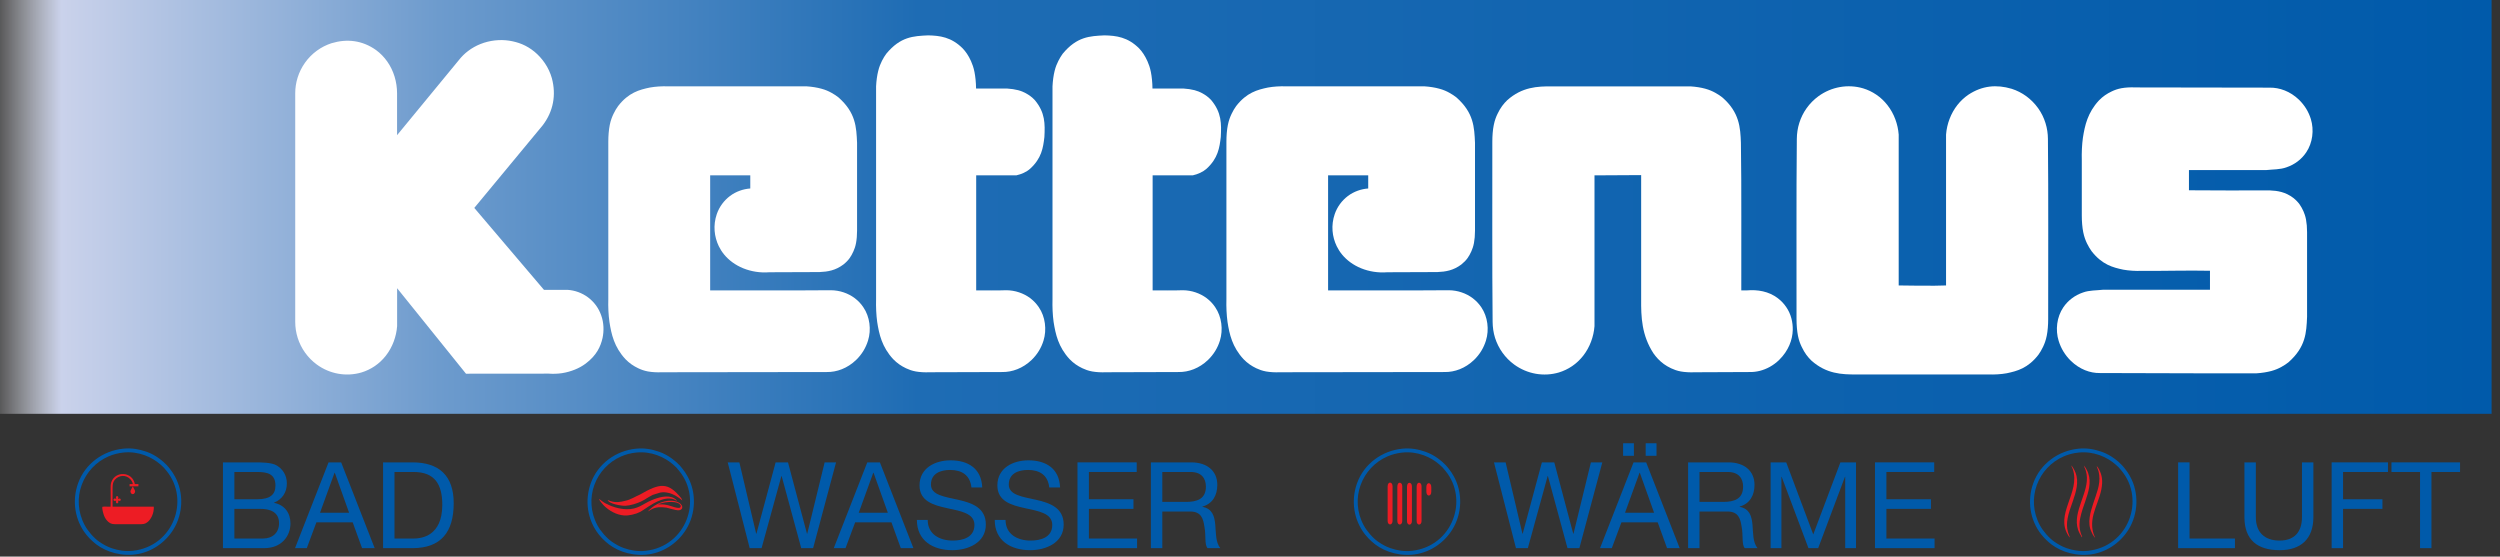
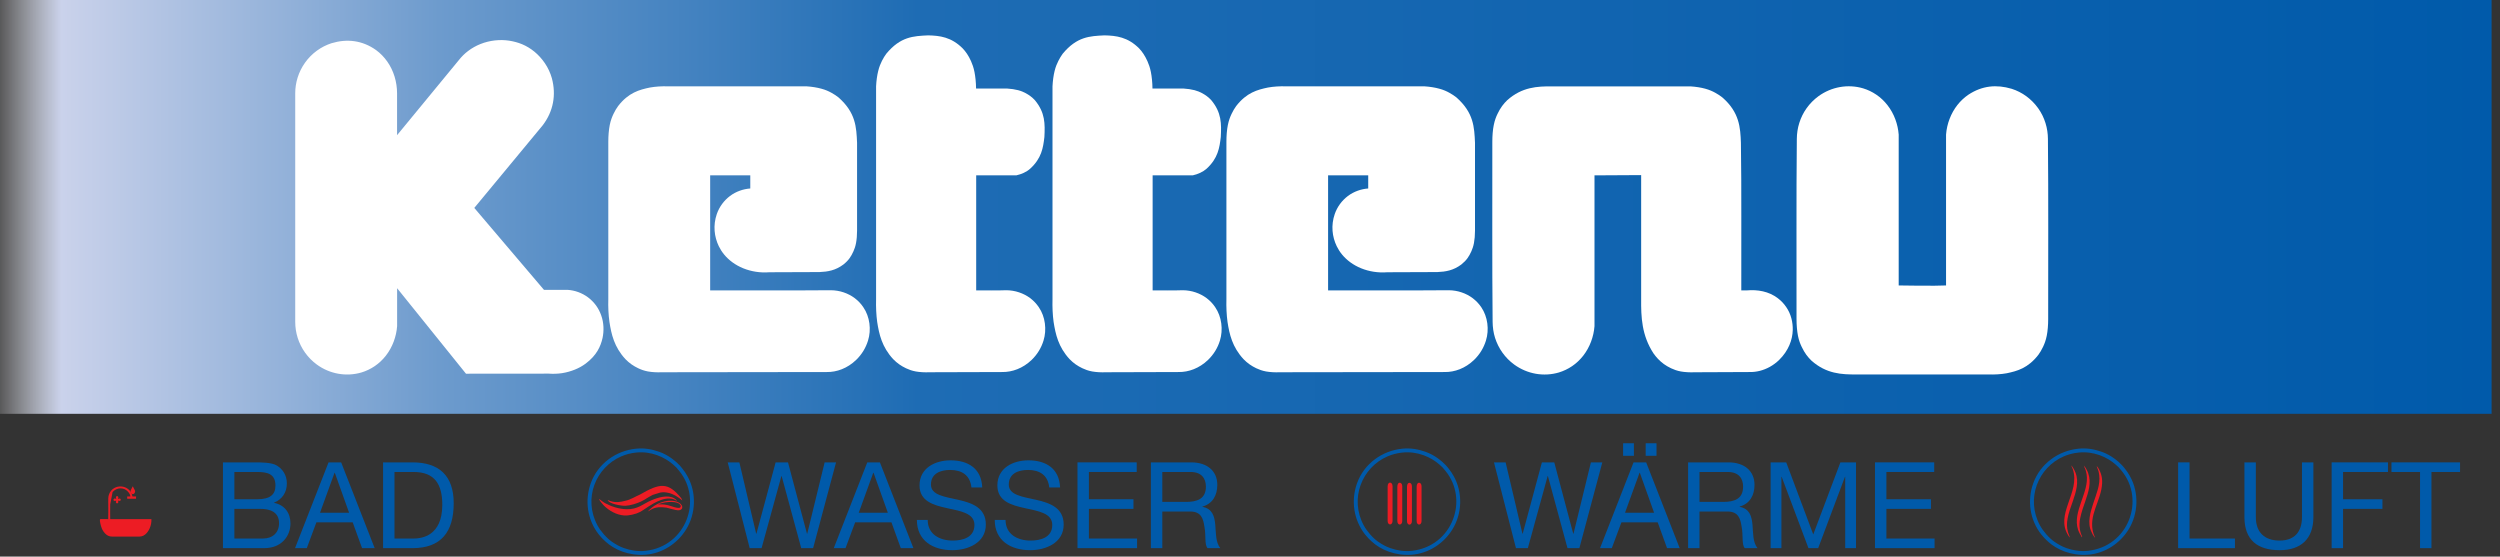
<svg xmlns="http://www.w3.org/2000/svg" width="100%" height="100%" viewBox="0 0 274 61" xml:space="preserve" style="fill-rule:evenodd;clip-rule:evenodd;stroke-linejoin:round;stroke-miterlimit:2;">
  <rect x="0" y="0" width="274" height="61" fill="#333333" stroke="none" />
  <rect x="0" y="-0" width="273.078" height="45.354" style="fill:url(#_Linear1);" />
  <path d="M65.313,33.462c-0.247,-0.332 -0.538,-0.627 -0.862,-0.869c-0.677,-0.504 -1.458,-0.771 -2.228,-0.824l-2.603,-0l-7.638,-8.981l7.495,-9.05c1.167,-1.521 1.498,-3.325 1.009,-5.157c-0.166,-0.59 -0.425,-1.147 -0.761,-1.643c-0.333,-0.496 -0.737,-0.931 -1.15,-1.271c-0.895,-0.73 -1.799,-1.053 -2.774,-1.209c-0.98,-0.148 -2.11,-0.049 -3.155,0.373c-0.486,0.193 -0.932,0.451 -1.325,0.746c-0.396,0.295 -0.736,0.636 -1.032,1.012l-6.771,8.227l-0,-4.579c-0,-0.626 -0.093,-1.254 -0.275,-1.848c-0.182,-0.594 -0.454,-1.152 -0.798,-1.64c-0.344,-0.491 -0.761,-0.918 -1.226,-1.258c-1.508,-1.074 -3.187,-1.267 -4.897,-0.75c-0.562,0.185 -1.109,0.46 -1.599,0.82c-0.494,0.36 -0.931,0.803 -1.288,1.303c-0.731,1.021 -1.083,2.222 -1.079,3.373l-0,25.041c-0,0.59 0.089,1.18 0.27,1.754c0.179,0.57 0.452,1.123 0.809,1.62c0.357,0.499 0.794,0.942 1.288,1.303c1.429,1.044 3.24,1.356 4.903,0.865c0.507,-0.156 0.996,-0.386 1.446,-0.693c0.45,-0.304 0.859,-0.689 1.211,-1.136c0.742,-0.947 1.155,-2.111 1.24,-3.242l-0,-4.16l7.548,9.37l9.063,-0.008c0.494,0.037 0.992,0.02 1.478,-0.053c0.486,-0.078 0.956,-0.21 1.389,-0.386c0.433,-0.172 0.826,-0.393 1.17,-0.647c1.219,-0.91 1.657,-1.882 1.87,-2.829c0.155,-0.742 0.151,-1.644 -0.149,-2.467c-0.137,-0.398 -0.336,-0.771 -0.579,-1.107Z" style="fill:#fff;fill-rule:nonzero;" />
  <path d="M93.692,32.687c-0.365,-0.275 -0.782,-0.495 -1.227,-0.643c-0.445,-0.152 -0.923,-0.23 -1.398,-0.234c-4.413,0.037 -8.823,0.012 -13.233,0.017l-0,-12.608l4.397,-0l-0,1.438c-0.769,0.058 -1.55,0.32 -2.227,0.824c-0.323,0.246 -0.615,0.537 -0.862,0.873c-0.243,0.332 -0.441,0.705 -0.58,1.103c-0.428,1.246 -0.282,2.492 0.216,3.525c0.304,0.618 0.766,1.234 1.506,1.775c0.345,0.249 0.737,0.471 1.171,0.647c0.433,0.176 0.903,0.307 1.389,0.381c0.486,0.074 0.984,0.095 1.477,0.054l5.5,-0.021c0.911,-0.037 1.749,-0.18 2.616,-0.828c0.608,-0.487 0.846,-0.893 1.101,-1.451c0.109,-0.242 0.211,-0.525 0.284,-0.905c0.073,-0.382 0.112,-0.866 0.112,-1.349l-0,-9.632c-0.076,-1.731 -0.137,-3.296 -2.036,-4.977c-0.222,-0.176 -0.473,-0.344 -0.773,-0.508c-0.296,-0.164 -0.641,-0.324 -1.102,-0.446c-0.458,-0.128 -1.037,-0.222 -1.611,-0.259l-15.162,-0c-0.701,-0.025 -1.401,0.021 -2.026,0.131c-1.145,0.242 -2.332,0.549 -3.478,2.029c-0.178,0.242 -0.344,0.52 -0.502,0.849c-0.157,0.327 -0.312,0.713 -0.416,1.23c-0.102,0.52 -0.158,1.175 -0.158,1.832l-0,17.244c-0.025,0.868 0.016,1.737 0.125,2.504c0.211,1.357 0.518,2.746 1.75,4.079c0.437,0.45 0.879,0.749 1.405,1c0.295,0.139 0.631,0.27 1.072,0.352c0.442,0.078 0.985,0.111 1.523,0.086l18.073,-0.024c1.086,0.016 2.248,-0.398 3.216,-1.328c0.307,-0.296 0.579,-0.636 0.798,-0.996c0.218,-0.357 0.384,-0.738 0.502,-1.116c0.377,-1.2 0.199,-2.627 -0.515,-3.664c-0.246,-0.373 -0.562,-0.705 -0.927,-0.984Z" style="fill:#fff;fill-rule:nonzero;" />
  <path d="M161.417,32.687c-0.364,-0.275 -0.781,-0.495 -1.228,-0.643c-0.445,-0.152 -0.923,-0.23 -1.396,-0.234c-4.414,0.037 -8.824,0.012 -13.234,0.017l-0,-12.608l4.398,-0l-0,1.438c-0.77,0.058 -1.551,0.32 -2.228,0.824c-0.323,0.246 -0.615,0.537 -0.862,0.873c-0.243,0.332 -0.441,0.705 -0.579,1.103c-0.43,1.246 -0.283,2.492 0.215,3.525c0.303,0.618 0.764,1.234 1.506,1.775c0.344,0.249 0.737,0.471 1.17,0.647c0.433,0.176 0.903,0.307 1.389,0.381c0.487,0.074 0.985,0.095 1.479,0.054l5.498,-0.021c0.907,-0.037 1.75,-0.18 2.616,-0.828c0.604,-0.487 0.847,-0.893 1.103,-1.451c0.104,-0.242 0.21,-0.525 0.283,-0.905c0.072,-0.382 0.113,-0.866 0.113,-1.349l-0,-9.632c-0.077,-1.731 -0.138,-3.296 -2.037,-4.977c-0.223,-0.176 -0.474,-0.344 -0.774,-0.508c-0.294,-0.164 -0.639,-0.324 -1.101,-0.446c-0.457,-0.128 -1.036,-0.222 -1.611,-0.259l-15.154,-0c-0.697,-0.025 -1.401,0.021 -2.02,0.131c-1.147,0.242 -2.329,0.549 -3.475,2.025c-0.179,0.246 -0.345,0.52 -0.502,0.853c-0.159,0.327 -0.308,0.709 -0.413,1.23c-0.105,0.52 -0.158,1.175 -0.158,1.832l-0,17.244c-0.025,0.868 0.017,1.741 0.121,2.508c0.21,1.353 0.519,2.742 1.75,4.075c0.437,0.45 0.878,0.749 1.401,1c0.299,0.139 0.631,0.27 1.073,0.352c0.437,0.078 0.984,0.111 1.522,0.086l18.061,-0.024c1.086,0.016 2.248,-0.398 3.215,-1.328c0.308,-0.296 0.58,-0.636 0.798,-0.996c0.219,-0.361 0.385,-0.738 0.502,-1.116c0.377,-1.2 0.199,-2.622 -0.509,-3.664c-0.252,-0.373 -0.567,-0.705 -0.932,-0.984Z" style="fill:#fff;fill-rule:nonzero;" />
  <path d="M112.928,32.687c-0.369,-0.275 -0.787,-0.495 -1.232,-0.643c-0.445,-0.152 -0.919,-0.23 -1.396,-0.234c-1.102,0.041 -2.203,0.012 -3.309,0.017l-0,-12.608l4.398,-0c0.571,-0.128 1.118,-0.37 1.51,-0.722c1.264,-1.148 1.43,-2.304 1.568,-3.484c0.072,-1.443 0.092,-2.665 -1.041,-4.03c-0.317,-0.34 -0.628,-0.565 -1.012,-0.774c-0.224,-0.119 -0.479,-0.234 -0.822,-0.324c-0.345,-0.09 -0.775,-0.156 -1.208,-0.181l-3.406,-0c-0.007,-0.651 -0.072,-1.299 -0.173,-1.807c-0.102,-0.512 -0.24,-0.881 -0.38,-1.197c-0.142,-0.315 -0.288,-0.578 -0.443,-0.808c-0.153,-0.225 -0.307,-0.418 -0.473,-0.59c-1.24,-1.242 -2.502,-1.397 -3.783,-1.426c-1.631,0.077 -3.037,0.139 -4.587,2.013c-0.166,0.225 -0.325,0.48 -0.478,0.783c-0.149,0.303 -0.3,0.652 -0.413,1.127c-0.118,0.471 -0.199,1.07 -0.228,1.668l-0,23.311c-0.024,0.868 0.017,1.741 0.121,2.508c0.211,1.353 0.52,2.742 1.75,4.075c0.438,0.45 0.879,0.749 1.406,1c0.296,0.139 0.632,0.27 1.073,0.352c0.437,0.078 0.984,0.111 1.522,0.086l7.961,-0.024c1.081,0.012 2.248,-0.398 3.216,-1.328c0.308,-0.296 0.579,-0.636 0.798,-0.996c0.219,-0.357 0.385,-0.738 0.502,-1.116c0.373,-1.2 0.199,-2.627 -0.514,-3.664c-0.252,-0.373 -0.563,-0.705 -0.927,-0.984Z" style="fill:#fff;fill-rule:nonzero;" />
  <path d="M132.261,32.687c-0.366,-0.275 -0.783,-0.495 -1.228,-0.643c-0.445,-0.152 -0.923,-0.23 -1.397,-0.234c-1.105,0.041 -2.206,0.012 -3.308,0.017l-0,-12.608l4.397,-0c0.568,-0.128 1.114,-0.37 1.511,-0.722c1.26,-1.148 1.425,-2.304 1.563,-3.484c0.074,-1.443 0.093,-2.665 -1.04,-4.03c-0.313,-0.34 -0.629,-0.565 -1.009,-0.774c-0.222,-0.119 -0.483,-0.234 -0.822,-0.324c-0.343,-0.09 -0.777,-0.156 -1.211,-0.181l-3.406,-0c-0.007,-0.651 -0.072,-1.299 -0.173,-1.807c-0.101,-0.512 -0.24,-0.881 -0.381,-1.197c-0.142,-0.315 -0.288,-0.578 -0.442,-0.808c-0.149,-0.225 -0.307,-0.418 -0.469,-0.59c-1.244,-1.242 -2.506,-1.397 -3.787,-1.426c-1.632,0.077 -3.033,0.139 -4.587,2.013c-0.163,0.225 -0.321,0.48 -0.474,0.783c-0.154,0.303 -0.305,0.652 -0.418,1.127c-0.117,0.471 -0.197,1.07 -0.226,1.668l-0,23.311c-0.024,0.868 0.015,1.741 0.121,2.508c0.214,1.353 0.518,2.742 1.749,4.075c0.437,0.45 0.879,0.749 1.406,1c0.295,0.139 0.632,0.27 1.073,0.352c0.441,0.078 0.983,0.111 1.522,0.086l7.962,-0.024c1.081,0.012 2.247,-0.398 3.215,-1.328c0.308,-0.296 0.579,-0.636 0.798,-0.996c0.219,-0.357 0.385,-0.734 0.502,-1.116c0.373,-1.2 0.199,-2.622 -0.515,-3.664c-0.247,-0.373 -0.562,-0.705 -0.926,-0.984Z" style="fill:#fff;fill-rule:nonzero;" />
  <path d="M195.781,33.671c-0.247,-0.373 -0.562,-0.705 -0.928,-0.984c-0.991,-0.762 -2.231,-0.963 -3.401,-0.86l-0.606,-0c-0.018,-5.39 0.039,-10.785 -0.042,-16.175c-0.061,-1.664 -0.154,-3.341 -2.037,-4.976c-0.222,-0.176 -0.473,-0.344 -0.773,-0.508c-0.295,-0.164 -0.64,-0.32 -1.102,-0.447c-0.457,-0.127 -1.032,-0.217 -1.611,-0.254l-15.153,-0c-1.628,-0.016 -3.314,0.066 -4.933,1.512c-0.199,0.189 -0.385,0.398 -0.562,0.639c-0.179,0.247 -0.345,0.521 -0.502,0.854c-0.159,0.328 -0.309,0.709 -0.414,1.23c-0.106,0.52 -0.158,1.176 -0.158,1.832c0.012,6.578 -0.033,13.161 0.032,19.744c0.008,0.59 0.086,1.18 0.267,1.754c0.183,0.57 0.454,1.124 0.811,1.619c0.355,0.5 0.793,0.943 1.288,1.303c1.43,1.042 3.239,1.358 4.903,0.866c0.506,-0.156 0.996,-0.386 1.446,-0.693c0.45,-0.303 0.858,-0.689 1.21,-1.135c0.743,-0.947 1.152,-2.111 1.241,-3.243l-0,-16.53l5.114,-0.029l-0,13.588c-0.017,1.95 0.053,3.976 1.36,5.964c0.287,0.401 0.624,0.787 1.13,1.159c0.232,0.164 0.49,0.321 0.786,0.46c0.296,0.138 0.631,0.27 1.073,0.352c0.437,0.077 0.984,0.111 1.522,0.087l6.039,-0.026c0.716,0.012 1.47,-0.164 2.206,-0.573c0.357,-0.201 0.701,-0.455 1.008,-0.754c1.029,-1.005 1.467,-2.21 1.491,-3.284c0.008,-0.414 -0.036,-0.86 -0.154,-1.287c-0.113,-0.43 -0.299,-0.836 -0.551,-1.205Z" style="fill:#fff;fill-rule:nonzero;" />
  <path d="M223.375,11.852c-0.357,-0.499 -0.798,-0.942 -1.288,-1.303c-0.494,-0.361 -1.04,-0.636 -1.603,-0.816c-1.677,-0.499 -3.236,-0.348 -4.746,0.644c-0.45,0.307 -0.863,0.689 -1.211,1.135c-0.352,0.447 -0.639,0.96 -0.85,1.509c-0.211,0.549 -0.345,1.135 -0.39,1.734l-0,16.53l-1.25,0.029c-1.313,0.009 -2.625,-0.012 -3.94,-0.029l-0,-16.53c-0.085,-1.132 -0.495,-2.296 -1.241,-3.243c-0.347,-0.446 -0.76,-0.832 -1.21,-1.135c-0.449,-0.307 -0.935,-0.537 -1.445,-0.693c-1.665,-0.492 -3.471,-0.176 -4.904,0.865c-0.49,0.361 -0.932,0.804 -1.288,1.303c-0.357,0.497 -0.628,1.05 -0.806,1.62c-0.183,0.574 -0.264,1.163 -0.271,1.754c-0.065,6.583 -0.021,13.166 -0.033,19.745c-0,0.655 0.057,1.311 0.158,1.832c0.105,0.52 0.255,0.901 0.417,1.229c0.158,0.333 0.325,0.611 0.499,0.853c0.178,0.242 0.364,0.45 0.562,0.64c1.624,1.446 3.309,1.529 4.937,1.515l14.44,-0c0.701,0.026 1.401,-0.02 2.024,-0.13c1.147,-0.242 2.326,-0.549 3.471,-2.025c0.178,-0.246 0.345,-0.52 0.502,-0.853c0.158,-0.328 0.309,-0.709 0.413,-1.229c0.106,-0.521 0.158,-1.177 0.158,-1.832c-0.007,-6.579 0.037,-13.162 -0.028,-19.745c-0.004,-1.152 -0.344,-2.348 -1.077,-3.374Z" style="fill:#fff;fill-rule:nonzero;" />
-   <path d="M252.458,23.153c-0.26,-0.557 -0.498,-0.967 -1.106,-1.459c-0.866,-0.652 -1.705,-0.791 -2.611,-0.828c-2.944,0.004 -5.888,0.02 -8.832,-0.012l-0,-2.218l8.516,-0c0.68,-0.078 1.47,-0.041 2.174,-0.299c0.446,-0.152 0.863,-0.368 1.228,-0.648c0.364,-0.275 0.68,-0.61 0.927,-0.979c0.713,-1.042 0.886,-2.464 0.514,-3.665c-0.117,-0.381 -0.284,-0.758 -0.502,-1.118c-0.219,-0.357 -0.49,-0.697 -0.797,-0.996c-0.968,-0.931 -2.135,-1.341 -3.216,-1.325l-14.721,-0.024c-0.538,-0.029 -1.08,0.008 -1.522,0.086c-0.437,0.082 -0.774,0.209 -1.069,0.352c-0.526,0.25 -0.967,0.545 -1.405,0.996c-1.231,1.336 -1.535,2.727 -1.749,4.079c-0.105,0.767 -0.146,1.639 -0.122,2.504l-0,6.021c-0,0.652 0.053,1.308 0.158,1.829c0.105,0.52 0.255,0.901 0.413,1.233c0.161,0.329 0.328,0.607 0.502,0.849c1.15,1.476 2.328,1.783 3.475,2.025c0.624,0.11 1.324,0.156 2.024,0.131c2.49,0.021 4.982,-0.066 7.476,-0.012l-0,2.082l-11.743,-0c-0.681,0.082 -1.467,0.041 -2.171,0.299c-0.446,0.151 -0.863,0.369 -1.228,0.648c-0.367,0.274 -0.68,0.61 -0.931,0.979c-0.72,1.059 -0.887,2.484 -0.506,3.693c0.122,0.39 0.292,0.78 0.518,1.152c0.228,0.369 0.503,0.721 0.819,1.025c0.963,0.93 2.11,1.348 3.17,1.332l10.453,0.029l6.738,-0c0.578,-0.037 1.154,-0.131 1.611,-0.254c0.461,-0.127 0.806,-0.283 1.102,-0.447c0.3,-0.164 0.551,-0.332 0.773,-0.508c1.9,-1.681 1.964,-3.247 2.037,-4.977l-0,-9.296c-0,-0.487 -0.041,-0.976 -0.113,-1.361c-0.073,-0.389 -0.179,-0.672 -0.284,-0.918Z" style="fill:#fff;fill-rule:nonzero;" />
-   <path d="M18.601,51.358c-0.103,-0.123 -0.217,-0.272 -0.338,-0.395c-0.283,-0.29 -0.463,-0.447 -0.78,-0.684c-0.404,-0.302 -0.912,-0.592 -1.428,-0.769c-0.806,-0.275 -1.593,-0.428 -2.52,-0.338c-2.227,0.217 -4.199,1.642 -4.97,3.775c-0.699,1.928 -0.371,4.055 0.882,5.64c0.228,0.288 0.441,0.498 0.713,0.749c0.962,0.897 2.552,1.593 4.388,1.458c1.849,-0.135 3.516,-1.227 4.472,-2.787c1.053,-1.718 1.14,-3.981 0.163,-5.769c-0.177,-0.325 -0.367,-0.621 -0.582,-0.88Zm-4.025,9.008c-0.831,0.093 -1.655,-0.044 -2.364,-0.292c-0.51,-0.178 -0.908,-0.412 -1.332,-0.699c-0.595,-0.402 -1.259,-1.186 -1.587,-1.797c-1.574,-2.925 -0.213,-6.348 2.622,-7.568c0.497,-0.214 1.05,-0.353 1.604,-0.412c1.671,-0.179 3.141,0.5 4.066,1.311c0.378,0.332 0.345,0.308 0.662,0.693c2.598,3.162 0.772,8.258 -3.671,8.764Z" style="fill:#005aaa;fill-rule:nonzero;" />
  <path d="M14.438,53.516c-0.035,0.066 -0.085,0.154 -0.117,0.237c-0.078,0.196 0.056,0.41 0.238,0.405c0.179,-0.005 0.301,-0.231 0.223,-0.418l-0.227,-0.439l-0.007,0c-0.042,0.073 -0.073,0.145 -0.11,0.215Z" style="fill:#ed1c24;fill-rule:nonzero;" />
  <path d="M13.232,54.757c-0.016,-0.206 -0.312,-0.073 -0.312,-0.072c0.018,-0.081 0.063,-0.106 0.044,-0.197c-0.035,-0.16 -0.24,-0.155 -0.26,0.009c-0.012,0.091 0.028,0.127 0.047,0.195c-0.047,-0.02 -0.109,-0.06 -0.179,-0.055c-0.159,0.013 -0.193,0.212 -0.044,0.256c0.096,0.029 0.14,-0.017 0.214,-0.032c-0.014,0.069 -0.054,0.116 -0.036,0.2c0.031,0.137 0.217,0.157 0.256,-0.005c0.022,-0.091 -0.022,-0.118 -0.04,-0.197c-0,0 0.328,0.135 0.31,-0.102Z" style="fill:#ed1c24;fill-rule:nonzero;" />
-   <path d="M12.339,53.929c0,-0.571 -0.051,-1.006 0.26,-1.361c0.446,-0.509 1.212,-0.558 1.683,-0.048c0.088,0.095 0.273,0.352 0.271,0.533l-0.35,0l-0.001,0.248l0.466,0c0.001,-0.002 0.001,-0.004 0.002,-0.007l0.004,0.007l0.493,0l0.005,-0.247l-0.395,-0.003c-0.252,-1.363 -2.128,-1.49 -2.58,-0.198c-0.09,0.257 -0.071,0.552 -0.071,0.846c0,0.378 0.018,1.553 -0.005,1.835c-0.185,0.002 -0.767,-0.025 -0.895,0.008c-0.071,0.218 0.118,0.812 0.183,0.984c0.105,0.28 0.303,0.539 0.488,0.691c0.29,0.235 0.488,0.235 0.946,0.235l2.373,0c0.455,0 0.66,0.003 0.952,-0.229c0.391,-0.309 0.721,-0.981 0.689,-1.689l-4.516,-0.001c-0.017,-0.186 -0.002,-1.316 -0.002,-1.604Z" style="fill:#ed1c24;fill-rule:nonzero;" />
+   <path d="M12.339,53.929c0.446,-0.509 1.212,-0.558 1.683,-0.048c0.088,0.095 0.273,0.352 0.271,0.533l-0.35,0l-0.001,0.248l0.466,0c0.001,-0.002 0.001,-0.004 0.002,-0.007l0.004,0.007l0.493,0l0.005,-0.247l-0.395,-0.003c-0.252,-1.363 -2.128,-1.49 -2.58,-0.198c-0.09,0.257 -0.071,0.552 -0.071,0.846c0,0.378 0.018,1.553 -0.005,1.835c-0.185,0.002 -0.767,-0.025 -0.895,0.008c-0.071,0.218 0.118,0.812 0.183,0.984c0.105,0.28 0.303,0.539 0.488,0.691c0.29,0.235 0.488,0.235 0.946,0.235l2.373,0c0.455,0 0.66,0.003 0.952,-0.229c0.391,-0.309 0.721,-0.981 0.689,-1.689l-4.516,-0.001c-0.017,-0.186 -0.002,-1.316 -0.002,-1.604Z" style="fill:#ed1c24;fill-rule:nonzero;" />
  <path d="M25.687,55.771l2.857,0c1.053,0 2.04,0.342 2.04,1.567c0,1.027 -0.684,1.685 -1.764,1.685l-3.133,-0l-0,-3.252Zm-1.251,4.305l4.542,0c1.87,0 2.857,-1.316 2.857,-2.699c-0,-1.158 -0.632,-2.027 -1.79,-2.264l-0,-0.026c0.868,-0.356 1.395,-1.106 1.395,-2.107c0,-0.921 -0.487,-1.593 -1.106,-1.961c-0.566,-0.343 -1.659,-0.343 -2.488,-0.343l-3.41,0l0,9.4Zm1.251,-8.347l2.501,0c1.08,0 2.001,0.185 2.001,1.488c0,0.987 -0.579,1.501 -2.001,1.501l-2.501,-0l-0,-2.989Z" style="fill:#005aaa;fill-rule:nonzero;" />
  <path d="M32.335,60.076l1.29,0l1.054,-2.83l3.975,-0l1.027,2.83l1.383,0l-3.673,-9.4l-1.383,0l-3.673,9.4Zm4.332,-8.268l0.026,0l1.566,4.384l-3.185,0l1.593,-4.384Z" style="fill:#005aaa;fill-rule:nonzero;" />
  <path d="M41.985,60.076l3.226,0c3.133,0 4.515,-1.777 4.515,-4.924c0,-3.028 -1.619,-4.476 -4.515,-4.476l-3.226,0l0,9.4Zm1.251,-8.347l2.106,0c2.304,0 3.134,1.356 3.134,3.594c-0,3.463 -2.304,3.7 -3.16,3.7l-2.08,-0l-0,-7.294Z" style="fill:#005aaa;fill-rule:nonzero;" />
  <path d="M74.789,51.361c-0.102,-0.124 -0.215,-0.272 -0.337,-0.396c-0.283,-0.289 -0.463,-0.446 -0.779,-0.683c-0.405,-0.302 -0.913,-0.591 -1.43,-0.768c-0.805,-0.276 -1.592,-0.429 -2.519,-0.339c-2.226,0.217 -4.198,1.644 -4.971,3.775c-0.698,1.928 -0.371,4.055 0.883,5.639c0.228,0.289 0.441,0.499 0.712,0.751c0.964,0.897 2.553,1.593 4.389,1.458c1.849,-0.136 3.517,-1.229 4.473,-2.788c1.052,-1.718 1.139,-3.981 0.163,-5.77c-0.177,-0.325 -0.367,-0.62 -0.584,-0.879Zm-4.023,9.008c-0.831,0.094 -1.656,-0.044 -2.365,-0.292c-0.51,-0.178 -0.907,-0.412 -1.331,-0.699c-0.595,-0.403 -1.26,-1.186 -1.588,-1.797c-1.574,-2.925 -0.213,-6.348 2.622,-7.568c0.498,-0.214 1.051,-0.354 1.604,-0.412c1.672,-0.179 3.141,0.5 4.066,1.311c0.378,0.332 0.345,0.308 0.661,0.693c2.6,3.161 0.772,8.259 -3.669,8.764Z" style="fill:#005aaa;fill-rule:nonzero;" />
  <path d="M74.176,54.984c-0.165,-0.055 -0.361,-0.096 -0.536,-0.106c-0.723,-0.042 -1.544,0.26 -2.103,0.682c-0.134,0.102 -0.444,0.364 -0.515,0.489c0.074,-0.03 0.224,-0.139 0.312,-0.189c0.587,-0.331 1.069,-0.291 1.7,-0.223c0.315,0.07 0.998,0.284 1.259,0.291c0.662,0.02 0.662,-0.68 -0.117,-0.944Zm0.401,0.6c-0.152,0.269 -1.163,-0.199 -1.51,-0.242c-0.318,-0.065 -0.632,-0.079 -0.943,-0.055c0.498,-0.263 1.768,-0.402 2.265,-0.11c0.105,0.063 0.294,0.219 0.188,0.407Z" style="fill:#ed1c24;fill-rule:nonzero;" />
  <path d="M70.157,54.195c-0.548,0.231 -1.016,0.571 -1.644,0.695c-0.509,0.138 -1.025,0.212 -1.572,0.039c-0.118,-0.03 -0.229,-0.092 -0.341,-0.127c0.153,0.436 1.528,0.652 1.957,0.631c0.525,-0.027 1.185,-0.235 1.667,-0.451c0.106,-0.048 0.546,-0.278 0.601,-0.338c0.041,-0.016 0.499,-0.305 0.704,-0.401l0.822,-0.257c0.593,-0.116 1.219,0.074 1.688,0.34c0.099,0.056 0.177,0.113 0.259,0.161c0.2,0.115 0.298,0.219 0.478,0.36c-0.016,-0.09 -0.085,-0.191 -0.129,-0.266c-1.448,-1.778 -2.326,-1.628 -4.49,-0.386Z" style="fill:#ed1c24;fill-rule:nonzero;" />
  <path d="M72.414,54.811c0.28,-0.105 0.607,-0.184 0.938,-0.176c0.462,0.011 0.575,0.141 0.844,0.257c-0.011,-0.078 -0.239,-0.244 -0.309,-0.284c-0.71,-0.406 -1.766,-0.083 -2.449,0.204c-1.02,0.428 -1.504,1.029 -2.774,0.999c-0.371,-0.009 -0.831,-0.084 -1.19,-0.189c-0.102,-0.03 -0.2,-0.061 -0.3,-0.099c-0.118,-0.031 -0.299,-0.112 -0.415,-0.165c-0.131,-0.06 -0.272,-0.128 -0.401,-0.19c-0.258,-0.122 -0.607,-0.444 -0.712,-0.485c0.042,0.153 0.407,0.594 0.534,0.72c0.586,0.583 1.379,1.023 2.212,1.091c0.522,0.041 1.296,-0.144 1.743,-0.377c0.158,-0.083 0.288,-0.17 0.428,-0.263c0.365,-0.24 0.708,-0.479 1.091,-0.693c0.236,-0.133 0.492,-0.25 0.76,-0.35Z" style="fill:#ed1c24;fill-rule:nonzero;" />
  <path d="M91.631,50.676l-1.25,0l-1.909,7.82l-0.027,0l-2.08,-7.82l-1.356,0l-2.106,7.82l-0.026,0l-1.843,-7.82l-1.277,0l2.409,9.4l1.303,0l2.172,-7.899l0.027,0l2.146,7.899l1.303,0l2.514,-9.4Z" style="fill:#005aaa;fill-rule:nonzero;" />
  <path d="M91.381,60.076l1.29,0l1.054,-2.83l3.976,-0l1.026,2.83l1.383,0l-3.673,-9.4l-1.383,0l-3.673,9.4Zm4.332,-8.268l0.026,0l1.567,4.384l-3.186,0l1.593,-4.384Z" style="fill:#005aaa;fill-rule:nonzero;" />
  <path d="M107.653,53.428c-0.079,-2.067 -1.54,-2.976 -3.462,-2.976c-1.712,0 -3.41,0.843 -3.41,2.752c0,1.725 1.514,2.159 3.015,2.488c1.501,0.329 3.002,0.553 3.002,1.843c-0,1.356 -1.251,1.712 -2.383,1.712c-1.422,-0 -2.739,-0.685 -2.739,-2.265l-1.185,0c0,2.291 1.778,3.318 3.884,3.318c1.712,-0 3.673,-0.803 3.673,-2.804c0,-1.843 -1.501,-2.37 -3.001,-2.712c-1.514,-0.343 -3.015,-0.514 -3.015,-1.672c-0,-1.225 1.053,-1.606 2.106,-1.606c1.29,-0 2.186,0.579 2.33,1.922l1.185,-0Z" style="fill:#005aaa;fill-rule:nonzero;" />
  <path d="M116.184,53.428c-0.079,-2.067 -1.54,-2.976 -3.462,-2.976c-1.712,0 -3.41,0.843 -3.41,2.752c0,1.725 1.514,2.159 3.015,2.488c1.501,0.329 3.001,0.553 3.001,1.843c0,1.356 -1.25,1.712 -2.382,1.712c-1.422,-0 -2.739,-0.685 -2.739,-2.265l-1.185,0c0,2.291 1.778,3.318 3.884,3.318c1.712,-0 3.673,-0.803 3.673,-2.804c0,-1.843 -1.501,-2.37 -3.001,-2.712c-1.514,-0.343 -3.015,-0.514 -3.015,-1.672c-0,-1.225 1.053,-1.606 2.106,-1.606c1.29,-0 2.186,0.579 2.33,1.922l1.185,-0Z" style="fill:#005aaa;fill-rule:nonzero;" />
  <path d="M118.092,60.076l6.53,0l0,-1.053l-5.279,-0l-0,-3.252l4.884,0l0,-1.053l-4.884,-0l-0,-2.989l5.24,0l-0,-1.053l-6.491,0l0,9.4Z" style="fill:#005aaa;fill-rule:nonzero;" />
  <path d="M127.388,55.008l-0,-3.279l3.107,0c1.171,0 1.672,0.685 1.672,1.607c-0,1.369 -1.001,1.672 -2.173,1.672l-2.606,-0Zm-1.251,5.068l1.251,0l-0,-4.015l3.054,-0c1.211,-0 1.435,0.776 1.567,1.698c0.184,0.922 -0.014,1.935 0.342,2.317l1.395,0c-0.526,-0.645 -0.474,-1.672 -0.553,-2.593c-0.092,-0.922 -0.316,-1.725 -1.408,-1.936l-0,-0.026c1.132,-0.316 1.632,-1.251 1.632,-2.383c0,-1.501 -1.092,-2.462 -2.857,-2.462l-4.423,0l-0,9.4Z" style="fill:#005aaa;fill-rule:nonzero;" />
  <path d="M153.148,53.341l0,3.763c0,0.516 0.538,0.507 0.538,0l-0,-3.813c-0,-0.488 -0.538,-0.562 -0.538,0.05Z" style="fill:#ed1c24;fill-rule:nonzero;" />
  <path d="M154.207,53.353l0,3.762c0,0.516 0.538,0.507 0.538,-0l-0,-3.812c-0,-0.489 -0.538,-0.562 -0.538,0.05Z" style="fill:#ed1c24;fill-rule:nonzero;" />
  <path d="M152.084,53.331l0,3.763c0,0.516 0.538,0.506 0.538,0l-0,-3.813c-0,-0.488 -0.538,-0.563 -0.538,0.05Z" style="fill:#ed1c24;fill-rule:nonzero;" />
  <path d="M158.773,51.361c-0.103,-0.124 -0.216,-0.272 -0.338,-0.396c-0.283,-0.289 -0.463,-0.446 -0.779,-0.683c-0.404,-0.302 -0.913,-0.591 -1.43,-0.768c-0.804,-0.276 -1.592,-0.429 -2.519,-0.339c-2.226,0.217 -4.199,1.644 -4.971,3.775c-0.697,1.928 -0.37,4.055 0.883,5.639c0.228,0.289 0.442,0.499 0.712,0.751c0.963,0.897 2.553,1.593 4.389,1.458c1.849,-0.136 3.517,-1.229 4.473,-2.788c1.052,-1.718 1.14,-3.981 0.163,-5.77c-0.178,-0.325 -0.367,-0.62 -0.583,-0.879Zm-4.024,9.008c-0.831,0.094 -1.656,-0.044 -2.365,-0.292c-0.509,-0.178 -0.907,-0.412 -1.331,-0.699c-0.595,-0.403 -1.259,-1.186 -1.588,-1.797c-1.573,-2.925 -0.213,-6.348 2.622,-7.568c0.498,-0.215 1.051,-0.354 1.604,-0.412c1.672,-0.179 3.142,0.5 4.067,1.311c0.378,0.332 0.344,0.308 0.66,0.693c2.6,3.161 0.773,8.259 -3.669,8.764Z" style="fill:#005aaa;fill-rule:nonzero;" />
-   <path d="M156.33,53.392l0,0.501c0,0.557 0.54,0.557 0.54,0l-0,-0.501c-0,-0.569 -0.54,-0.587 -0.54,-0Z" style="fill:#ed1c24;fill-rule:nonzero;" />
  <path d="M155.265,53.345l-0,3.763c-0,0.516 0.537,0.506 0.537,0l-0,-3.813c-0,-0.488 -0.537,-0.562 -0.537,0.05Z" style="fill:#ed1c24;fill-rule:nonzero;" />
  <path d="M175.614,50.676l-1.25,0l-1.909,7.82l-0.027,0l-2.08,-7.82l-1.356,0l-2.106,7.82l-0.026,0l-1.843,-7.82l-1.277,0l2.409,9.4l1.303,0l2.172,-7.899l0.027,0l2.146,7.899l1.303,0l2.514,-9.4Z" style="fill:#005aaa;fill-rule:nonzero;" />
  <path d="M175.364,60.076l1.29,0l1.054,-2.83l3.975,-0l1.027,2.83l1.383,0l-3.673,-9.4l-1.383,0l-3.673,9.4Zm4.332,-8.268l0.026,0l1.566,4.384l-3.185,0l1.593,-4.384Zm0.671,-1.856l1.185,0l-0,-1.369l-1.185,-0l-0,1.369Zm-2.475,0l1.185,0l-0,-1.369l-1.185,-0l-0,1.369Z" style="fill:#005aaa;fill-rule:nonzero;" />
  <path d="M186.265,55.008l-0,-3.279l3.107,0c1.171,0 1.672,0.685 1.672,1.607c-0,1.369 -1.001,1.672 -2.172,1.672l-2.607,-0Zm-1.251,5.068l1.251,0l-0,-4.015l3.054,-0c1.211,-0 1.435,0.776 1.567,1.698c0.184,0.922 -0.013,1.935 0.342,2.317l1.396,0c-0.527,-0.645 -0.474,-1.672 -0.553,-2.593c-0.093,-0.922 -0.316,-1.725 -1.409,-1.936l-0,-0.026c1.132,-0.316 1.632,-1.251 1.632,-2.383c0,-1.501 -1.092,-2.462 -2.856,-2.462l-4.424,0l0,9.4Z" style="fill:#005aaa;fill-rule:nonzero;" />
  <path d="M194.059,60.076l1.184,0l0,-7.82l0.027,0l2.936,7.82l1.066,0l2.936,-7.82l0.026,0l0,7.82l1.185,0l-0,-9.4l-1.712,0l-2.975,7.899l-2.962,-7.899l-1.711,0l-0,9.4Z" style="fill:#005aaa;fill-rule:nonzero;" />
  <path d="M205.498,60.076l6.53,0l-0,-1.053l-5.279,-0l-0,-3.252l4.884,0l0,-1.053l-4.884,-0l-0,-2.989l5.24,0l-0,-1.053l-6.491,0l0,9.4Z" style="fill:#005aaa;fill-rule:nonzero;" />
  <path d="M232.887,51.361c-0.103,-0.124 -0.216,-0.272 -0.339,-0.396c-0.282,-0.289 -0.462,-0.446 -0.778,-0.683c-0.405,-0.302 -0.913,-0.591 -1.43,-0.768c-0.805,-0.276 -1.593,-0.429 -2.52,-0.339c-2.226,0.217 -4.198,1.644 -4.97,3.775c-0.697,1.928 -0.371,4.055 0.883,5.639c0.228,0.289 0.441,0.499 0.712,0.751c0.964,0.897 2.552,1.593 4.389,1.458c1.849,-0.136 3.517,-1.229 4.472,-2.788c1.053,-1.718 1.14,-3.981 0.164,-5.77c-0.177,-0.325 -0.368,-0.62 -0.583,-0.879Zm-4.024,9.007c-0.831,0.095 -1.656,-0.043 -2.366,-0.29c-0.509,-0.179 -0.907,-0.413 -1.33,-0.7c-0.595,-0.403 -1.259,-1.186 -1.588,-1.797c-1.574,-2.925 -0.214,-6.348 2.622,-7.568c0.498,-0.215 1.051,-0.354 1.604,-0.412c1.672,-0.179 3.141,0.5 4.065,1.311c0.379,0.332 0.346,0.308 0.662,0.693c2.6,3.161 0.772,8.258 -3.669,8.763Z" style="fill:#005aaa;fill-rule:nonzero;" />
  <path d="M227.47,51.791c-0.103,-0.262 -0.313,-0.648 -0.473,-0.791c0.042,0.13 0.132,0.275 0.184,0.428c0.861,2.547 -2.023,4.925 -0.474,7.302l0.107,0.141c0.032,0.031 0.013,0.015 0.049,0.042c-0.048,-0.229 -0.191,-0.353 -0.293,-0.966c-0.162,-0.984 0.321,-2.155 0.622,-3.043c0.328,-0.974 0.689,-2.069 0.278,-3.113Z" style="fill:#ed1c24;fill-rule:nonzero;" />
  <path d="M229.797,51.089c0.097,0.356 0.2,0.375 0.276,0.968c0.139,1.089 -0.325,2.096 -0.628,3.043c-0.307,0.962 -0.742,2.207 -0.191,3.255c0.042,0.08 0.056,0.145 0.102,0.218c0.074,0.12 0.178,0.293 0.272,0.366l-0.175,-0.434c-0.635,-2.024 0.845,-3.571 0.94,-5.538c0.019,-0.377 -0.028,-0.736 -0.14,-1.059c-0.071,-0.212 -0.274,-0.695 -0.456,-0.819Z" style="fill:#ed1c24;fill-rule:nonzero;" />
  <path d="M228.859,51.837c-0.07,-0.196 -0.288,-0.65 -0.464,-0.803c0.085,0.316 0.191,0.319 0.296,0.943c0.326,1.95 -1.593,4.101 -0.934,6.081c0.052,0.159 0.113,0.293 0.189,0.436c0.07,0.131 0.179,0.278 0.229,0.396c0.075,-0.098 -0.008,-0.107 -0.114,-0.429c-0.047,-0.146 -0.096,-0.349 -0.117,-0.506c-0.052,-0.384 -0.031,-0.773 0.044,-1.146c0.146,-0.729 0.352,-1.249 0.569,-1.893c0.325,-0.966 0.683,-2.023 0.302,-3.079Z" style="fill:#ed1c24;fill-rule:nonzero;" />
  <path d="M238.722,60.076l6.228,0l-0,-1.053l-4.977,-0l0,-8.347l-1.251,0l0,9.4Z" style="fill:#005aaa;fill-rule:nonzero;" />
  <path d="M253.546,50.676l-1.25,0l-0,6.003c-0,1.659 -0.869,2.568 -2.449,2.568c-1.659,-0 -2.607,-0.909 -2.607,-2.568l0,-6.003l-1.25,0l-0,6.003c-0,2.502 1.435,3.621 3.857,3.621c2.343,-0 3.699,-1.251 3.699,-3.621l0,-6.003Z" style="fill:#005aaa;fill-rule:nonzero;" />
  <path d="M255.547,60.076l1.251,0l0,-4.305l4.318,0l0,-1.053l-4.318,-0l0,-2.989l4.924,0l-0,-1.053l-6.175,0l0,9.4Z" style="fill:#005aaa;fill-rule:nonzero;" />
  <path d="M265.237,60.076l1.25,0l0,-8.347l3.134,0l-0,-1.053l-7.517,0l-0,1.053l3.133,0l-0,8.347Z" style="fill:#005aaa;fill-rule:nonzero;" />
  <defs>
    <linearGradient id="_Linear1" x1="0" y1="0" x2="1" y2="0" gradientUnits="userSpaceOnUse" gradientTransform="matrix(273.078,0,0,504.567,0,22.676)">
      <stop offset="0" style="stop-color:#fff;stop-opacity:0" />
      <stop offset="0.03" style="stop-color:#cad2eb;stop-opacity:1" />
      <stop offset="0.18" style="stop-color:#6d9bcd;stop-opacity:1" />
      <stop offset="0.37" style="stop-color:#1e6cb4;stop-opacity:1" />
      <stop offset="1" style="stop-color:#005aaa;stop-opacity:1" />
    </linearGradient>
  </defs>
</svg>